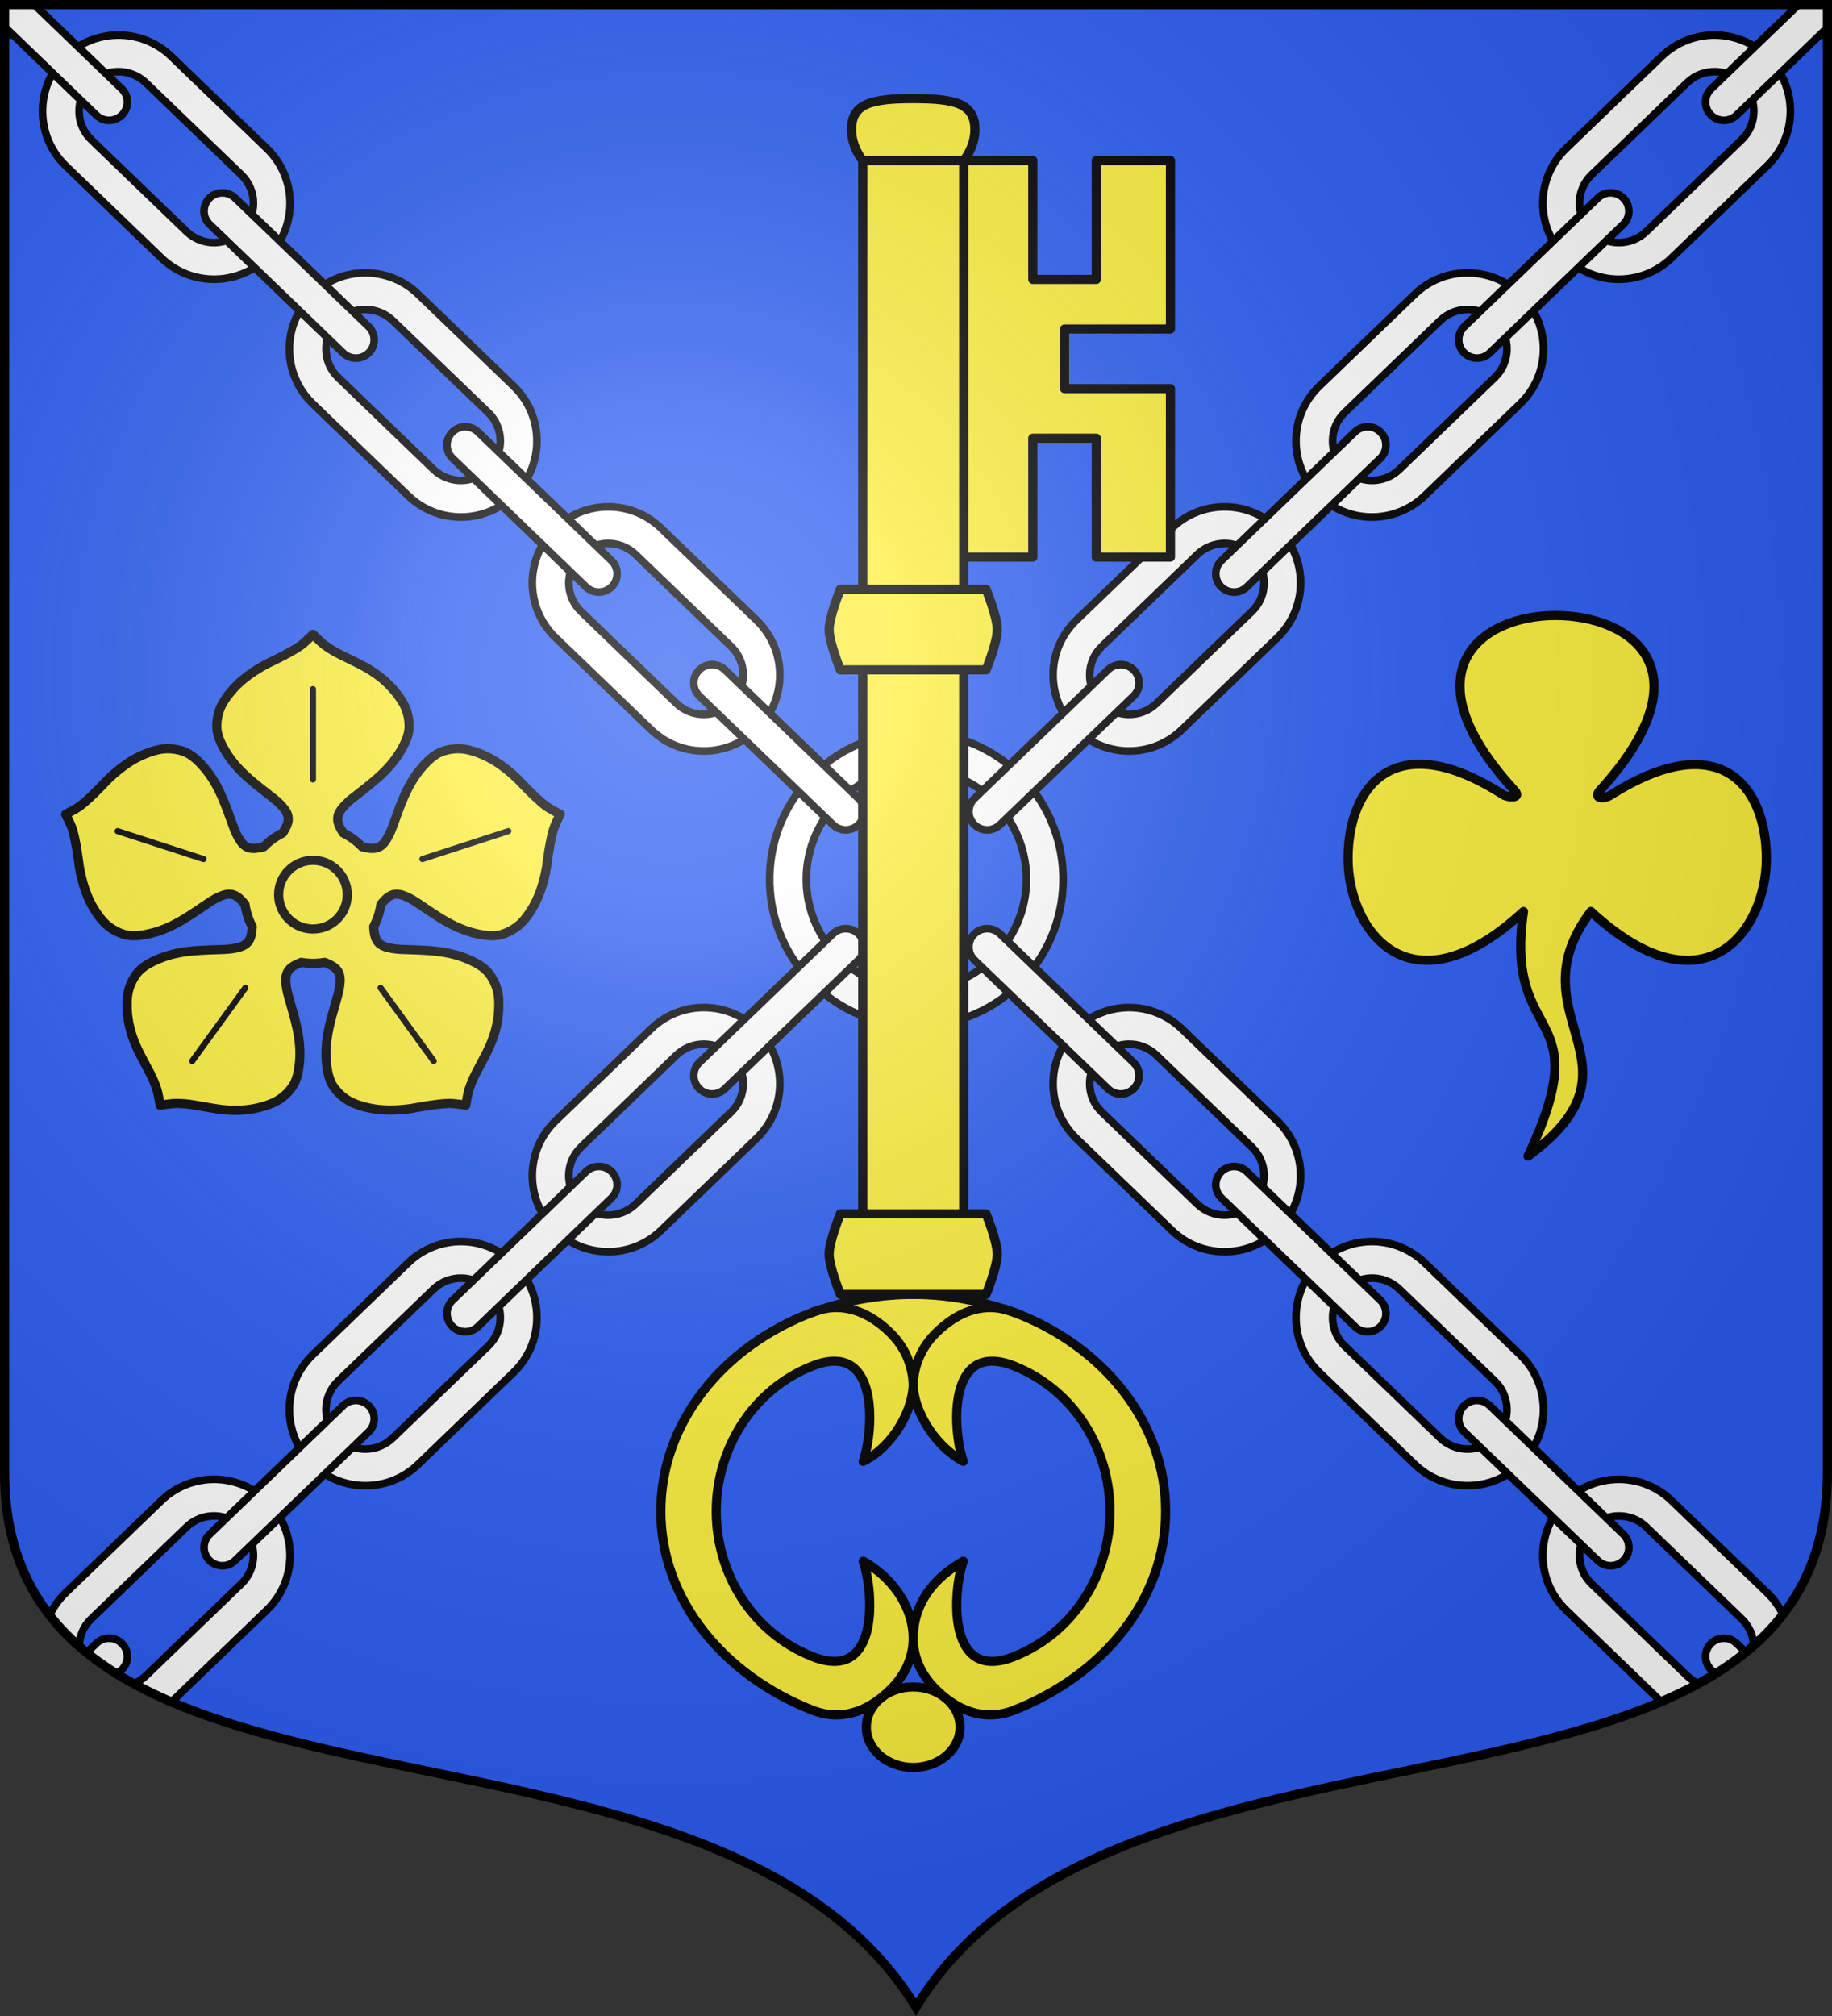
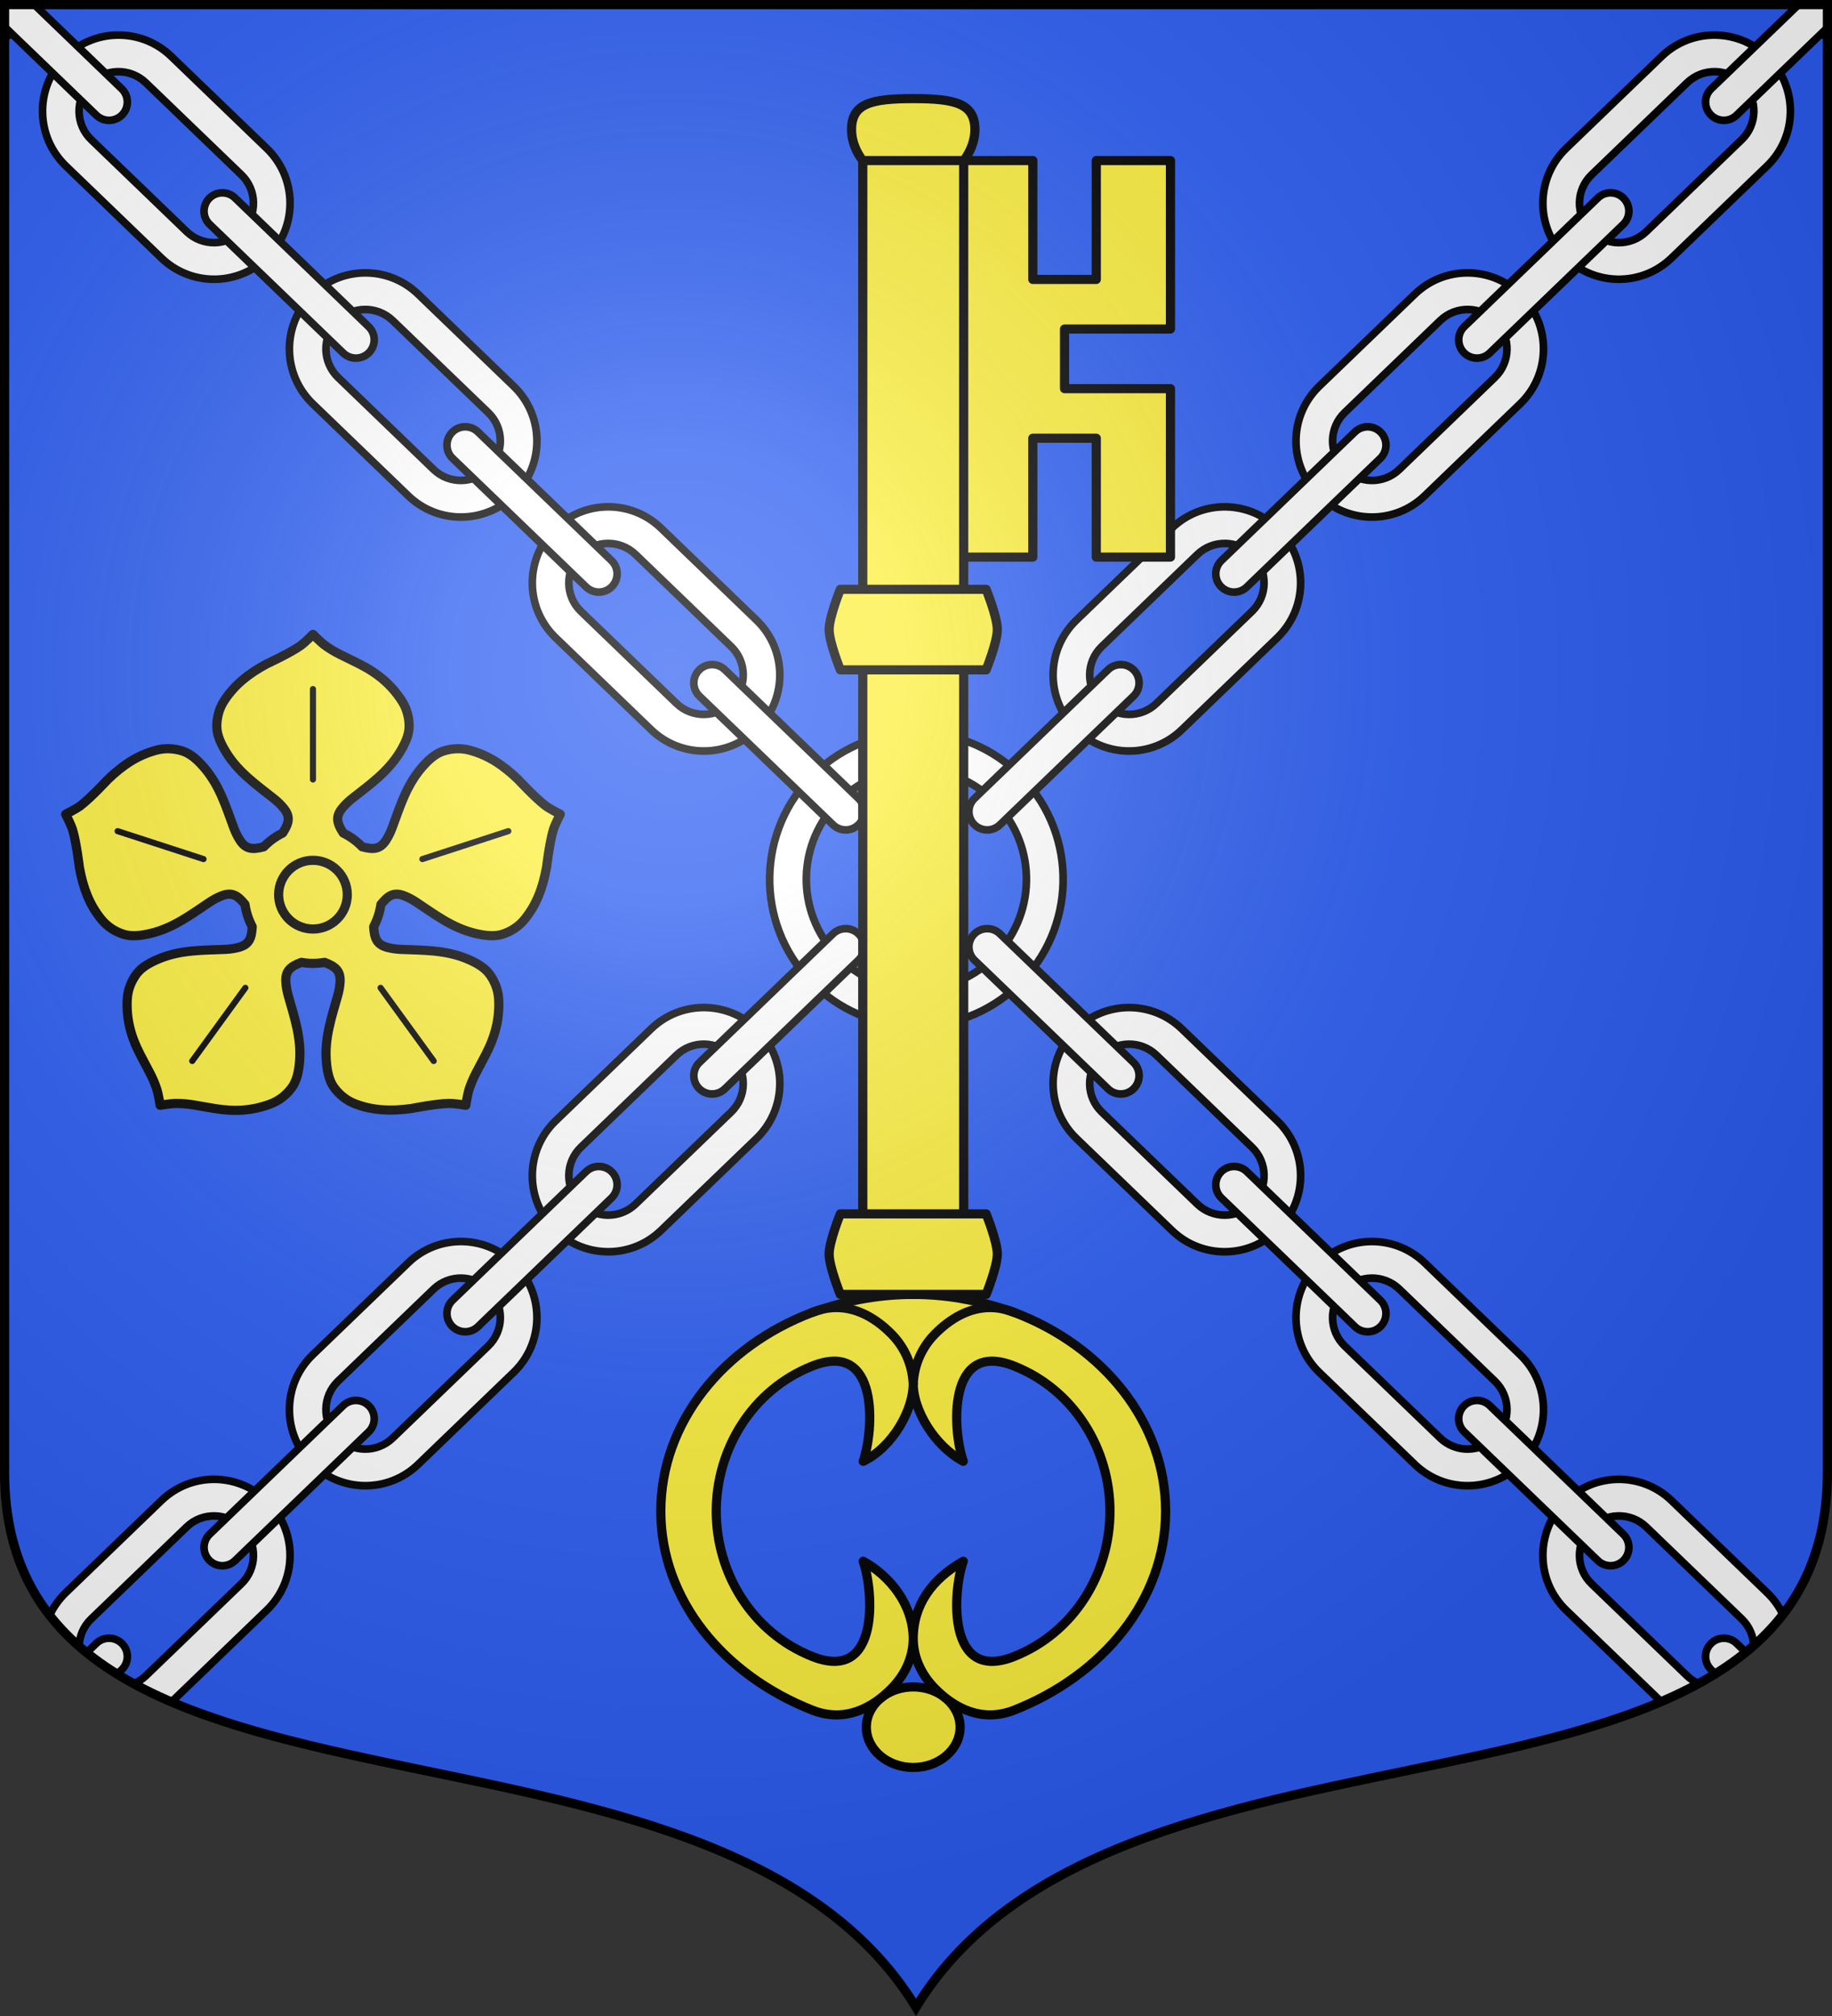
<svg xmlns="http://www.w3.org/2000/svg" height="660" width="600">
  <rect width="100%" height="100%" fill="#333333" stroke="none" />
  <radialGradient id="a" cx="220" cy="220" gradientUnits="userSpaceOnUse" r="405">
    <stop offset="0" stop-color="#fff" stop-opacity=".31" />
    <stop offset=".19" stop-color="#fff" stop-opacity=".25" />
    <stop offset=".6" stop-color="#6b6b6b" stop-opacity=".125" />
    <stop offset="1" stop-opacity=".125" />
  </radialGradient>
  <clipPath id="b">
    <path d="m563.81 541.199v-424.644c0-113.816-204.72-58.161-263.81-154.777-59.09 96.616-263.81 40.961-263.81 154.777v424.644z" />
  </clipPath>
  <path d="m1.5 1.5v480.492c0 128.783 231.637 65.812 298.5 175.129 66.863-109.317 298.5-46.346 298.5-175.129v-480.492z" fill="#2b5df2" />
  <g stroke="#000" stroke-linecap="round" stroke-linejoin="round">
    <g clip-path="url(#b)" fill="#fff" stroke-width="2.209" transform="matrix(-1.131 0 0 -1.132 639.448 613.876)">
      <path d="m581.531 1.5-15.688 15.094c-4.539 4.367-4.679 11.586-.312 16.125 4.367 4.539 11.586 4.679 16.125.312l16.844-16.219v14.688l-9.531 9.156c-8.756 8.423-22.67 8.163-31.094-.594-8.423-8.756-8.163-22.702.594-31.125l7.75-7.438zm-93.992 106.221c-8.423-8.756-8.154-22.683.603-31.107l27.674-26.622c8.756-8.423 22.683-8.154 31.107.603 8.424 8.756 8.154 22.683-.603 31.107l-27.674 26.622c-8.756 8.423-22.683 8.154-31.107-.603zm7.639-7.349c4.367 4.539 11.597 4.697 16.136.33l27.674-26.622c4.539-4.367 4.68-11.615.313-16.154s-11.598-4.662-16.137-.295l-27.674 26.622c-4.539 4.367-4.679 11.58-.312 16.119zm-79.13 76.122c-8.423-8.756-8.154-22.683.603-31.107l27.674-26.622c8.756-8.423 22.683-8.154 31.107.603 8.423 8.756 8.154 22.683-.603 31.107l-27.674 26.622c-8.756 8.423-22.683 8.154-31.107-.603zm7.639-7.349c4.367 4.539 11.597 4.697 16.136.33l27.674-26.622c4.539-4.367 4.68-11.615.313-16.154-4.367-4.539-11.598-4.662-16.137-.295l-27.674 26.622c-4.539 4.367-4.679 11.58-.312 16.119zm-77.977 75.012c-8.423-8.756-8.154-22.683.603-31.107l27.674-26.622c8.756-8.423 22.683-8.154 31.107.603 8.423 8.756 8.154 22.683-.603 31.107l-27.674 26.622c-8.756 8.423-22.683 8.154-31.107-.603zm7.639-7.349c4.367 4.539 11.597 4.697 16.136.33l27.674-26.622c4.539-4.367 4.68-11.615.313-16.154s-11.598-4.662-16.137-.295l-27.674 26.622c-4.539 4.367-4.679 11.58-.312 16.119zm-334.882-235.308 15.688 15.094c4.539 4.367 4.679 11.586.312 16.125-4.367 4.539-11.586 4.679-16.125.312l-16.844-16.219v14.688l9.531 9.156c8.756 8.423 22.67 8.163 31.094-.594 8.423-8.756 8.163-22.702-.594-31.125l-7.75-7.438zm93.992 106.221c8.423-8.756 8.154-22.683-.603-31.107l-27.674-26.622c-8.756-8.423-22.683-8.154-31.107.603-8.424 8.756-8.154 22.683.603 31.107l27.674 26.622c8.756 8.423 22.683 8.154 31.107-.603zm-7.639-7.349c-4.367 4.539-11.597 4.697-16.136.33l-27.674-26.622c-4.539-4.367-4.68-11.615-.313-16.154s11.598-4.662 16.137-.295l27.674 26.622c4.539 4.367 4.679 11.58.312 16.119zm79.13 76.122c8.423-8.756 8.154-22.683-.603-31.107l-27.674-26.622c-8.756-8.423-22.683-8.154-31.107.603-8.423 8.756-8.154 22.683.603 31.107l27.674 26.622c8.756 8.423 22.683 8.154 31.107-.603zm-7.639-7.349c-4.367 4.539-11.597 4.697-16.136.33l-27.674-26.622c-4.539-4.367-4.68-11.615-.313-16.154 4.367-4.539 11.598-4.662 16.137-.295l27.674 26.622c4.539 4.367 4.679 11.58.312 16.119zm77.977 75.012c8.423-8.756 8.154-22.683-.603-31.107l-27.674-26.622c-8.756-8.423-22.683-8.154-31.107.603-8.423 8.756-8.154 22.683.603 31.107l27.674 26.622c8.756 8.423 22.683 8.154 31.107-.603zm-7.639-7.349c-4.367 4.539-11.597 4.697-16.136.33l-27.674-26.622c-4.539-4.367-4.68-11.615-.313-16.154s11.598-4.662 16.137-.295l27.674 26.622c4.539 4.367 4.679 11.58.312 16.119zm-228.181 337.691 15.688-15.094c4.539-4.367 4.679-11.586.312-16.125-4.367-4.539-11.586-4.679-16.125-.312l-16.844 16.219v-14.688l9.531-9.156c8.756-8.423 22.67-8.163 31.094.594 8.423 8.756 8.163 22.702-.594 31.125l-7.75 7.438zm93.992-106.221c8.423 8.756 8.154 22.683-.603 31.107l-27.674 26.622c-8.756 8.423-22.683 8.154-31.107-.603-8.424-8.756-8.154-22.683.603-31.107l27.674-26.622c8.756-8.423 22.683-8.154 31.107.603zm-7.639 7.349c-4.367-4.539-11.597-4.697-16.136-.33l-27.674 26.622c-4.539 4.367-4.68 11.615-.313 16.154s11.598 4.662 16.137.295l27.674-26.622c4.539-4.367 4.679-11.58.312-16.119zm79.13-76.122c8.423 8.756 8.154 22.683-.603 31.107l-27.674 26.622c-8.756 8.423-22.683 8.154-31.107-.603-8.423-8.756-8.154-22.683.603-31.107l27.674-26.622c8.756-8.423 22.683-8.154 31.107.603zm-7.639 7.349c-4.367-4.539-11.597-4.697-16.136-.33l-27.674 26.622c-4.539 4.367-4.68 11.615-.313 16.154 4.367 4.539 11.598 4.662 16.137.295l27.674-26.622c4.539-4.367 4.679-11.58.312-16.119zm77.977-75.012c8.423 8.756 8.154 22.683-.603 31.107l-27.674 26.622c-8.756 8.423-22.683 8.154-31.107-.603-8.423-8.756-8.154-22.683.603-31.107l27.674-26.622c8.756-8.423 22.683-8.154 31.107.603zm-7.639 7.349c-4.367-4.539-11.597-4.697-16.136-.33l-27.674 26.622c-4.539 4.367-4.68 11.615-.313 16.154s11.598 4.662 16.137.295l27.674-26.622c4.539-4.367 4.679-11.58.312-16.119zm334.882 235.308-15.688-15.094c-4.539-4.367-4.679-11.586-.312-16.125 4.367-4.539 11.586-4.679 16.125-.312l16.844 16.219v-14.688l-9.531-9.156c-8.756-8.423-22.67-8.163-31.094.594-8.423 8.756-8.163 22.702.594 31.125l7.75 7.438zm-93.992-106.221c-8.423 8.756-8.154 22.683.603 31.107l27.674 26.622c8.756 8.423 22.683 8.154 31.107-.603 8.424-8.756 8.154-22.683-.603-31.107l-27.674-26.622c-8.756-8.423-22.683-8.154-31.107.603zm7.639 7.349c4.367-4.539 11.597-4.697 16.136-.33l27.674 26.622c4.539 4.367 4.68 11.615.313 16.154s-11.598 4.662-16.137.295l-27.674-26.622c-4.539-4.367-4.679-11.58-.312-16.119zm-79.13-76.122c-8.423 8.756-8.154 22.683.603 31.107l27.674 26.622c8.756 8.423 22.683 8.154 31.107-.603 8.423-8.756 8.154-22.683-.603-31.107l-27.674-26.622c-8.756-8.423-22.683-8.154-31.107.603zm7.639 7.349c4.367-4.539 11.597-4.697 16.136-.33l27.674 26.622c4.539 4.367 4.68 11.615.313 16.154-4.367 4.539-11.598 4.662-16.137.295l-27.674-26.622c-4.539-4.367-4.679-11.58-.312-16.119zm-77.977-75.012c-8.423 8.756-8.154 22.683.603 31.107l27.674 26.622c8.756 8.423 22.683 8.154 31.107-.603 8.423-8.756 8.154-22.683-.603-31.107l-27.674-26.622c-8.756-8.423-22.683-8.154-31.107.603zm7.639 7.349c4.367-4.539 11.597-4.697 16.136-.33l27.674 26.622c4.539 4.367 4.68 11.615.313 16.154s-11.598 4.662-16.137.295l-27.674-26.622c-4.539-4.367-4.679-11.58-.312-16.119zm-23.882-20.548c16.915-16.255 17.451-43.177 1.196-60.092-16.255-16.915-43.177-17.451-60.092-1.196-16.915 16.255-17.451 43.177-1.196 60.092s43.177 17.451 60.092 1.196zm-7.362-7.661c-12.687 12.192-32.878 11.79-45.069-.897-12.192-12.687-11.79-32.878.897-45.069 12.687-12.192 32.878-11.79 45.069.897 12.192 12.687 11.79 32.878-.897 45.069z" />
      <path d="m458.501 440.343c-2.03 2.11-1.965 5.464.145 7.494l38.574 37.108c.036.034.072.07.108.104 2.11 2.03 5.464 1.965 7.494-.145 2.03-2.11 1.965-5.464-.145-7.494l-38.682-37.212c-2.11-2.03-5.464-1.965-7.494.145zm71.486-373.457c-2.03-2.11-1.965-5.464.145-7.494l38.574-37.108c.036-.034.072-.07.108-.104 2.11-2.03 5.464-1.965 7.494.145 2.03 2.11 1.965 5.464-.145 7.494l-38.682 37.212c-2.11 2.03-5.464 1.965-7.494-.145zm-71.491 68.773c-2.03-2.11-1.965-5.464.145-7.494l38.574-37.108c.036-.034.072-.07.108-.104 2.11-2.03 5.464-1.965 7.494.145 2.03 2.11 1.965 5.464-.145 7.494l-38.682 37.212c-2.11 2.03-5.464 1.965-7.494-.145zm-70.338 67.664c-2.03-2.11-1.965-5.464.145-7.494l38.574-37.108c.036-.034.072-.07.108-.104 2.11-2.03 5.464-1.965 7.494.145 2.03 2.11 1.965 5.464-.145 7.494l-38.682 37.212c-2.11 2.03-5.464 1.965-7.494-.145zm-71.491 68.773c-2.03-2.11-1.965-5.464.145-7.494l38.574-37.108c.036-.034.072-.07.108-.104 2.11-2.03 5.464-1.965 7.494.145 2.03 2.11 1.965 5.464-.145 7.494l-38.682 37.212c-2.11 2.03-5.464 1.965-7.494-.145zm71.491 100.58c-2.03 2.11-1.965 5.464.145 7.494l38.574 37.108c.036.034.072.07.108.104 2.11 2.03 5.464 1.965 7.494-.145 2.03-2.11 1.965-5.464-.145-7.494l-38.682-37.212c-2.11-2.03-5.464-1.965-7.494.145zm-71.491-68.773c-2.03 2.11-1.965 5.464.145 7.494l38.574 37.108c.036.034.072.07.108.104 2.11 2.03 5.464 1.965 7.494-.145 2.03-2.11 1.965-5.464-.145-7.494l-38.682-37.212c-2.11-2.03-5.464-1.965-7.494.145zm-175.169 136.441c2.03 2.11 1.965 5.464-.145 7.494l-38.574 37.108c-.036.034-.072.07-.108.104-2.11 2.03-5.464 1.965-7.494-.145-2.03-2.11-1.965-5.464.145-7.494l38.682-37.212c2.11-2.03 5.464-1.965 7.494.145zm-71.486-373.457c2.03-2.11 1.965-5.464-.145-7.494l-38.574-37.108c-.036-.034-.072-.07-.108-.104-2.11-2.03-5.464-1.965-7.494.145-2.03 2.11-1.965 5.464.145 7.494l38.682 37.212c2.11 2.03 5.464 1.965 7.494-.145zm71.491 68.773c2.03-2.11 1.965-5.464-.145-7.494l-38.574-37.108c-.036-.034-.072-.07-.108-.104-2.11-2.03-5.464-1.965-7.494.145-2.03 2.11-1.965 5.464.145 7.494l38.682 37.212c2.11 2.03 5.464 1.965 7.494-.145zm70.338 67.664c2.03-2.11 1.965-5.464-.145-7.494l-38.574-37.108c-.036-.034-.072-.07-.108-.104-2.11-2.03-5.464-1.965-7.494.145-2.03 2.11-1.965 5.464.145 7.494l38.682 37.212c2.11 2.03 5.464 1.965 7.494-.145zm71.491 68.773c2.03-2.11 1.965-5.464-.145-7.494l-38.574-37.108c-.036-.034-.072-.07-.108-.104-2.11-2.03-5.464-1.965-7.494.145-2.03 2.11-1.965 5.464.145 7.494l38.682 37.212c2.11 2.03 5.464 1.965 7.494-.145zm-71.491 100.58c2.03 2.11 1.965 5.464-.145 7.494l-38.574 37.108c-.036.034-.072.07-.108.104-2.11 2.03-5.464 1.965-7.494-.145-2.03-2.11-1.965-5.464.145-7.494l38.682-37.212c2.11-2.03 5.464-1.965 7.494.145zm71.491-68.773c2.03 2.11 1.965 5.464-.145 7.494l-38.574 37.108c-.036.034-.072.07-.108.104-2.11 2.03-5.464 1.965-7.494-.145-2.03-2.11-1.965-5.464.145-7.494l38.682-37.212c2.11-2.03 5.464-1.965 7.494.145zm-213.319 205.21c2.03 2.11 1.965 5.464-.145 7.494l-38.574 37.108c-.036.034-.072.07-.108.104-2.11 2.03-5.464 1.965-7.494-.145-2.03-2.11-1.965-5.464.145-7.494l38.682-37.212c2.11-2.03 5.464-1.965 7.494.145zm459.974-.001c-2.03 2.11-1.965 5.464.145 7.494l38.574 37.108c.036.034.072.07.108.104 2.11 2.03 5.464 1.965 7.494-.145 2.03-2.11 1.965-5.464-.145-7.494l-38.682-37.212c-2.11-2.03-5.464-1.965-7.494.145z" />
    </g>
    <g fill="#fcef3c">
      <g stroke-width="1.548" transform="matrix(1.374 -1.366 1.374 1.366 -491.149 734.702)">
        <path d="m567.91 68.542-20.186 20.186-12.622-12.622-7.146 7.146 12.622 12.622-20.186 20.186-8.84-8.84 14.246-14.246-7.564-7.564-14.246 14.246-8.84-8.84 47.518-47.518 8.84 8.84-14.246 14.246 7.564 7.564 14.246-14.246z" />
        <path d="m532.775 30.334 12.028 12.028-131.738 131.74-12.028-12.028z" />
        <path d="m544.677 30.46c-5.042-5.042-7.942-6.749-11.063-3.638-2.129 2.123-2.376 5.049-2.376 5.049l12.028 12.028s2.926-.247 5.049-2.376c3.111-3.12 1.404-6.021-3.638-11.063z" />
        <path d="m354.347 220.79c3.085 3.085 3.426 7.747.761 10.413s-7.327 2.325-10.413-.761-3.426-7.747-.761-10.413c2.665-2.665 7.327-2.325 10.413.761z" />
        <path d="m388.767 164.668c-.507-.257-1.011-.534-1.576-.787-14.649-6.577-31.228-4.871-41.878 5.779-10.65 10.65-12.137 27.171-5.779 41.878 2.342 5.417 7.419 6.887 12.003 6.852 3.395-.025 6.435-1.224 8.591-3.381 4.053-4.054 4.751-10.31 3.318-15.244-2.392 4.943-12.662 16.617-17.486 5.345-4.32-10.095-1.431-21.453 5.959-28.843s18.754-10.281 28.843-5.959c11.271 4.828-.402 15.093-5.345 17.486 5.26 1.802 12.112-.185 15.244-3.318-3.127 3.128-4.903 9.921-3.318 15.243 2.392-4.943 12.66-16.616 17.486-5.345 4.316 10.081 1.404 21.426-5.986 28.817-7.39 7.39-18.73 10.301-28.817 5.986-11.272-4.821.402-15.093 5.345-17.486-5.876-1.578-11.182-.744-15.243 3.318-2.159 2.16-3.355 5.196-3.381 8.591-.034 4.584 1.435 9.661 6.852 12.003 14.707 6.358 31.228 4.871 41.878-5.779 10.65-10.65 12.351-27.226 5.779-41.878-.3-.67-.625-1.27-.933-1.861-2.275-4.367-5.155-8.543-8.942-12.33-3.787-3.787-8.134-6.816-12.614-9.088z" />
        <path d="m387.191 163.88c1.354.585 2.474 1.336 3.373 2.213 2.697 2.631 3.505 6.351 3.479 9.79-.025 3.395-1.326 6.338-3.381 8.591 2.253-2.055 5.196-3.355 8.591-3.381 3.438-.026 7.159.782 9.79 3.479.877.899 1.628 2.019 2.213 3.373" />
        <path d="m477.187 80.577 17.374 17.374s-1.975 4.648-3.49 6.162-6.162 3.49-6.162 3.49l-17.374-17.374s1.975-4.648 3.49-6.162 6.162-3.49 6.162-3.49zm-74.84 74.84 17.374 17.374s-1.975 4.648-3.49 6.162-6.162 3.49-6.162 3.49l-17.374-17.374s1.975-4.648 3.49-6.162 6.162-3.49 6.162-3.49z" />
      </g>
      <g fill-rule="evenodd" transform="translate(20 206.187)">
        <path d="m82.5 1.5s-2.601 2.657-4.112 3.723c-3.396 2.398-10.982 5.91-10.982 5.91-6.166 3.318-10.532 6.86-13.905 11.967-1.754 2.656-2.492 5.604-2.498 8.487-.006 2.884 1.377 5.769 3.053 8.513 4.001 6.549 10.038 10.717 15.596 15.126 1.263 1.002 2.397 2.087 3.331 3.254 2.242 2.803 1.612 4.934-.408 8.053-2.317 1.144-4.411 2.67-6.193 4.504-3.586.956-5.81.889-7.781-2.109-.821-1.249-1.503-2.663-2.064-4.174-2.474-6.652-4.57-13.678-9.559-19.509-2.091-2.443-4.404-4.652-7.148-5.537-2.743-.885-5.772-1.091-8.839-.243-5.898 1.631-10.615 4.687-15.674 9.529 0 0-5.683 6.135-9.013 8.626-1.479 1.107-4.806 2.76-4.806 2.76s1.718 3.294 2.264 5.059c1.23 3.974 2.229 12.28 2.229 12.28 1.251 6.892 3.265 12.135 7.078 16.923 1.983 2.49 4.556 4.102 7.295 4.999 2.739.897 5.912.478 9.039-.269 7.462-1.784 13.287-6.245 19.196-10.171 1.342-.892 2.722-1.633 4.12-2.161 3.353-1.265 5.184-.014 7.521 2.864.37 2.601 1.187 5.054 2.368 7.29-.199 3.713-.936 5.811-4.398 6.76-1.441.395-2.996.609-4.606.677-7.088.299-14.419.118-21.503 3.063-2.969 1.234-5.779 2.757-7.469 5.094-1.689 2.337-2.825 5.15-2.967 8.331-.272 6.116 1.007 11.634 4.216 17.86 2.802 5.437 4.072 7.302 5.413 11.238.597 1.752 1.145 5.433 1.145 5.433s3.661-.623 5.508-.599c4.158.055 6.328.689 12.361 1.675 6.91 1.129 12.547.647 18.277-1.501 2.98-1.117 5.309-3.069 7.009-5.398 1.699-2.329 2.277-5.472 2.533-8.678.61-7.651-1.824-14.573-3.73-21.409-.433-1.553-.72-3.098-.789-4.591-.167-3.585 1.6-4.939 5.066-6.274 1.242.213 2.522.33 3.825.33 1.303 0 2.583-.117 3.825-.33 3.466 1.336 5.233 2.689 5.066 6.274-.07 1.493-.356 3.038-.789 4.591-1.906 6.836-4.34 13.758-3.73 21.409.256 3.206.834 6.349 2.533 8.678 1.699 2.329 4.029 4.28 7.009 5.398 5.73 2.148 11.339 2.441 18.277 1.501 0 0 8.203-1.62 12.361-1.675 1.847-.024 5.508.599 5.508.599s.548-3.681 1.145-5.433c1.341-3.936 2.61-5.801 5.413-11.238 3.209-6.225 4.487-11.744 4.216-17.86-.141-3.181-1.277-5.994-2.967-8.331-1.689-2.337-4.5-3.86-7.469-5.094-7.085-2.945-14.416-2.765-21.503-3.063-1.61-.068-3.165-.282-4.606-.677-3.461-.949-4.199-3.047-4.398-6.76 1.181-2.236 1.998-4.688 2.368-7.29 2.337-2.877 4.168-4.129 7.521-2.864 1.398.528 2.778 1.269 4.12 2.161 5.909 3.926 11.734 8.387 19.196 10.171 3.127.747 6.299 1.166 9.039.269 2.739-.897 5.312-2.508 7.295-4.999 3.813-4.788 5.827-10.031 7.078-16.923 0 0 .999-8.306 2.229-12.28.546-1.765 2.264-5.059 2.264-5.059s-3.327-1.653-4.806-2.76c-3.33-2.491-9.013-8.626-9.013-8.626-5.059-4.842-9.777-7.897-15.674-9.529-3.067-.848-6.096-.642-8.839.243-2.743.885-5.057 3.093-7.148 5.537-4.989 5.831-7.085 12.857-9.559 19.509-.562 1.511-1.244 2.925-2.064 4.174-1.971 2.998-4.195 3.065-7.781 2.109-1.782-1.834-3.876-3.36-6.193-4.504-2.02-3.12-2.65-5.25-.408-8.053.933-1.167 2.068-2.253 3.331-3.254 5.559-4.409 11.595-8.577 15.596-15.126 1.677-2.744 3.059-5.63 3.053-8.513-.006-2.884-.744-5.831-2.498-8.487-3.373-5.107-7.651-8.818-13.905-11.967-5.462-2.751-7.586-3.512-10.982-5.91-1.51-1.066-4.112-3.723-4.112-3.723z" stroke-width="3" />
        <path d="m82.5 75.465c6.205 0 11.242 5.039 11.242 11.247s-5.036 11.247-11.242 11.247c-6.205 0-11.242-5.039-11.242-11.247s5.036-11.247 11.242-11.247z" stroke-width="3" />
        <path d="m118.336 75.063 28.144-9.149m-41.834 51.3 17.394 23.952m-61.686-23.952-17.394 23.952m3.704-66.104-28.144-9.149m63.98-16.904v-29.607" stroke-width="2" />
      </g>
-       <path d="m509.461 201.496c-25.039 0-48.655 18.865-13.556 57.17 2.78 3.034-2.312 2.352-3.554 1.556-35.778-22.93-50.851-2.521-50.851 20.881 0 23.401 20.168 51.664 57.466 17.319-6.512 44.519 24.863 30.339 1.474 80.079 41.193-30.264-5.361-45.656 20.577-80.096 37.313 34.374 57.483 6.106 57.483-17.309s-14.902-43.524-50.851-20.873c-2.738 1.725-5.987 1.117-3.554-1.556 35.479-38.995 10.406-57.17-14.633-57.17z" stroke-width="3" />
    </g>
  </g>
  <path d="m1.5 1.5v481.5c0 129.055 231.64 65.948 298.5 175.5 66.86-109.552 298.5-46.445 298.5-175.5v-481.5z" fill="url(#a)" />
  <path d="m1.5 1.5v480.492c0 128.785 231.64 65.81 298.5 175.133 66.86-109.323 298.5-46.348 298.5-175.133v-480.492z" fill="none" stroke="#000" stroke-width="3" />
</svg>